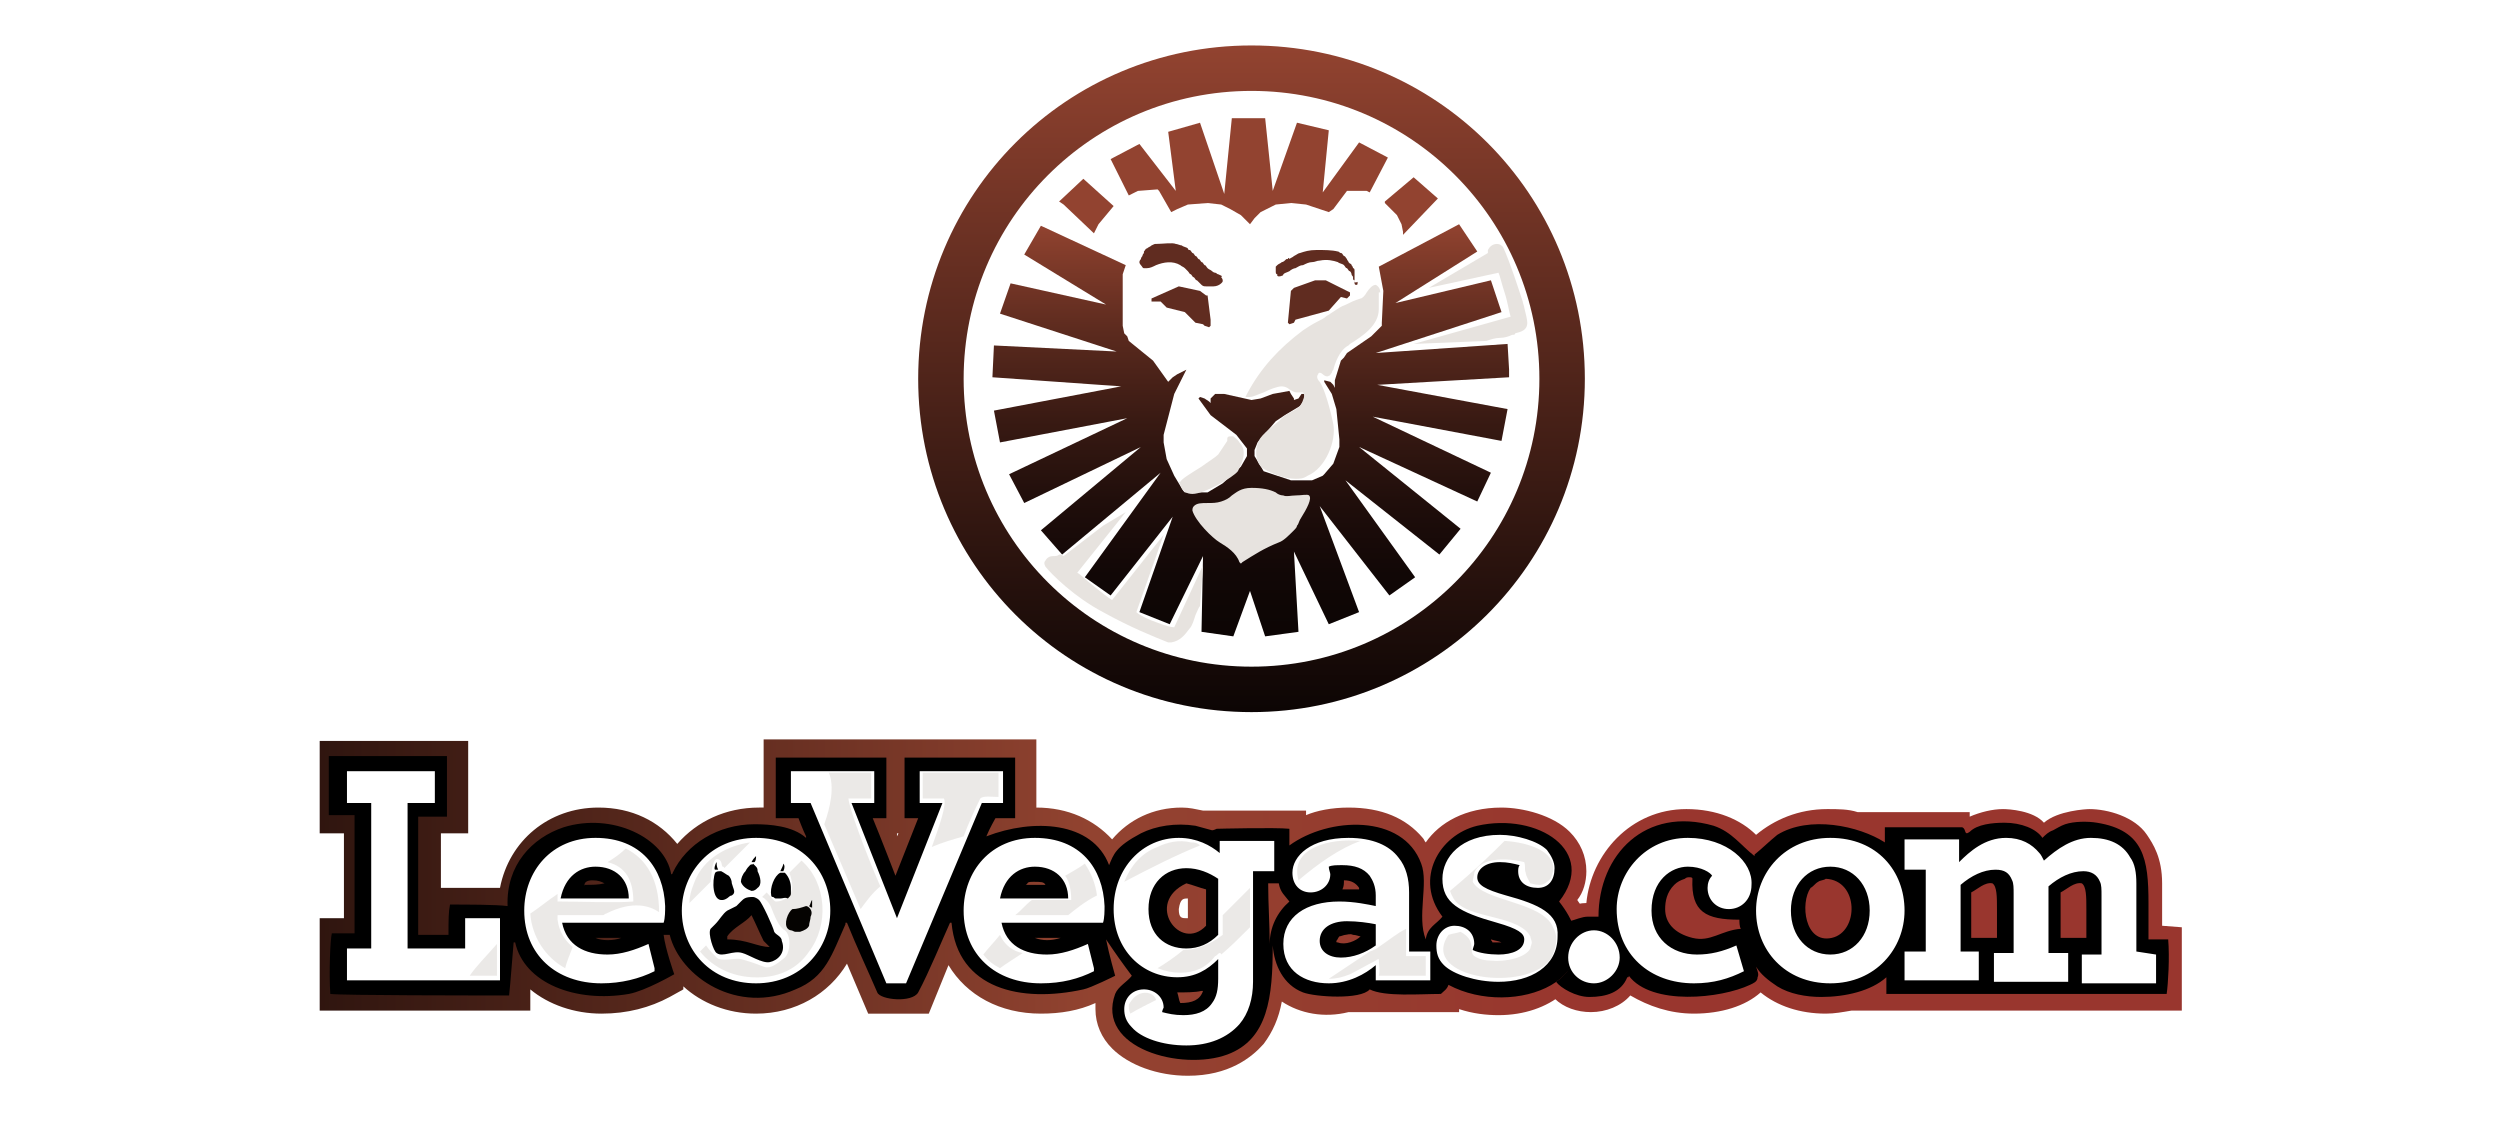
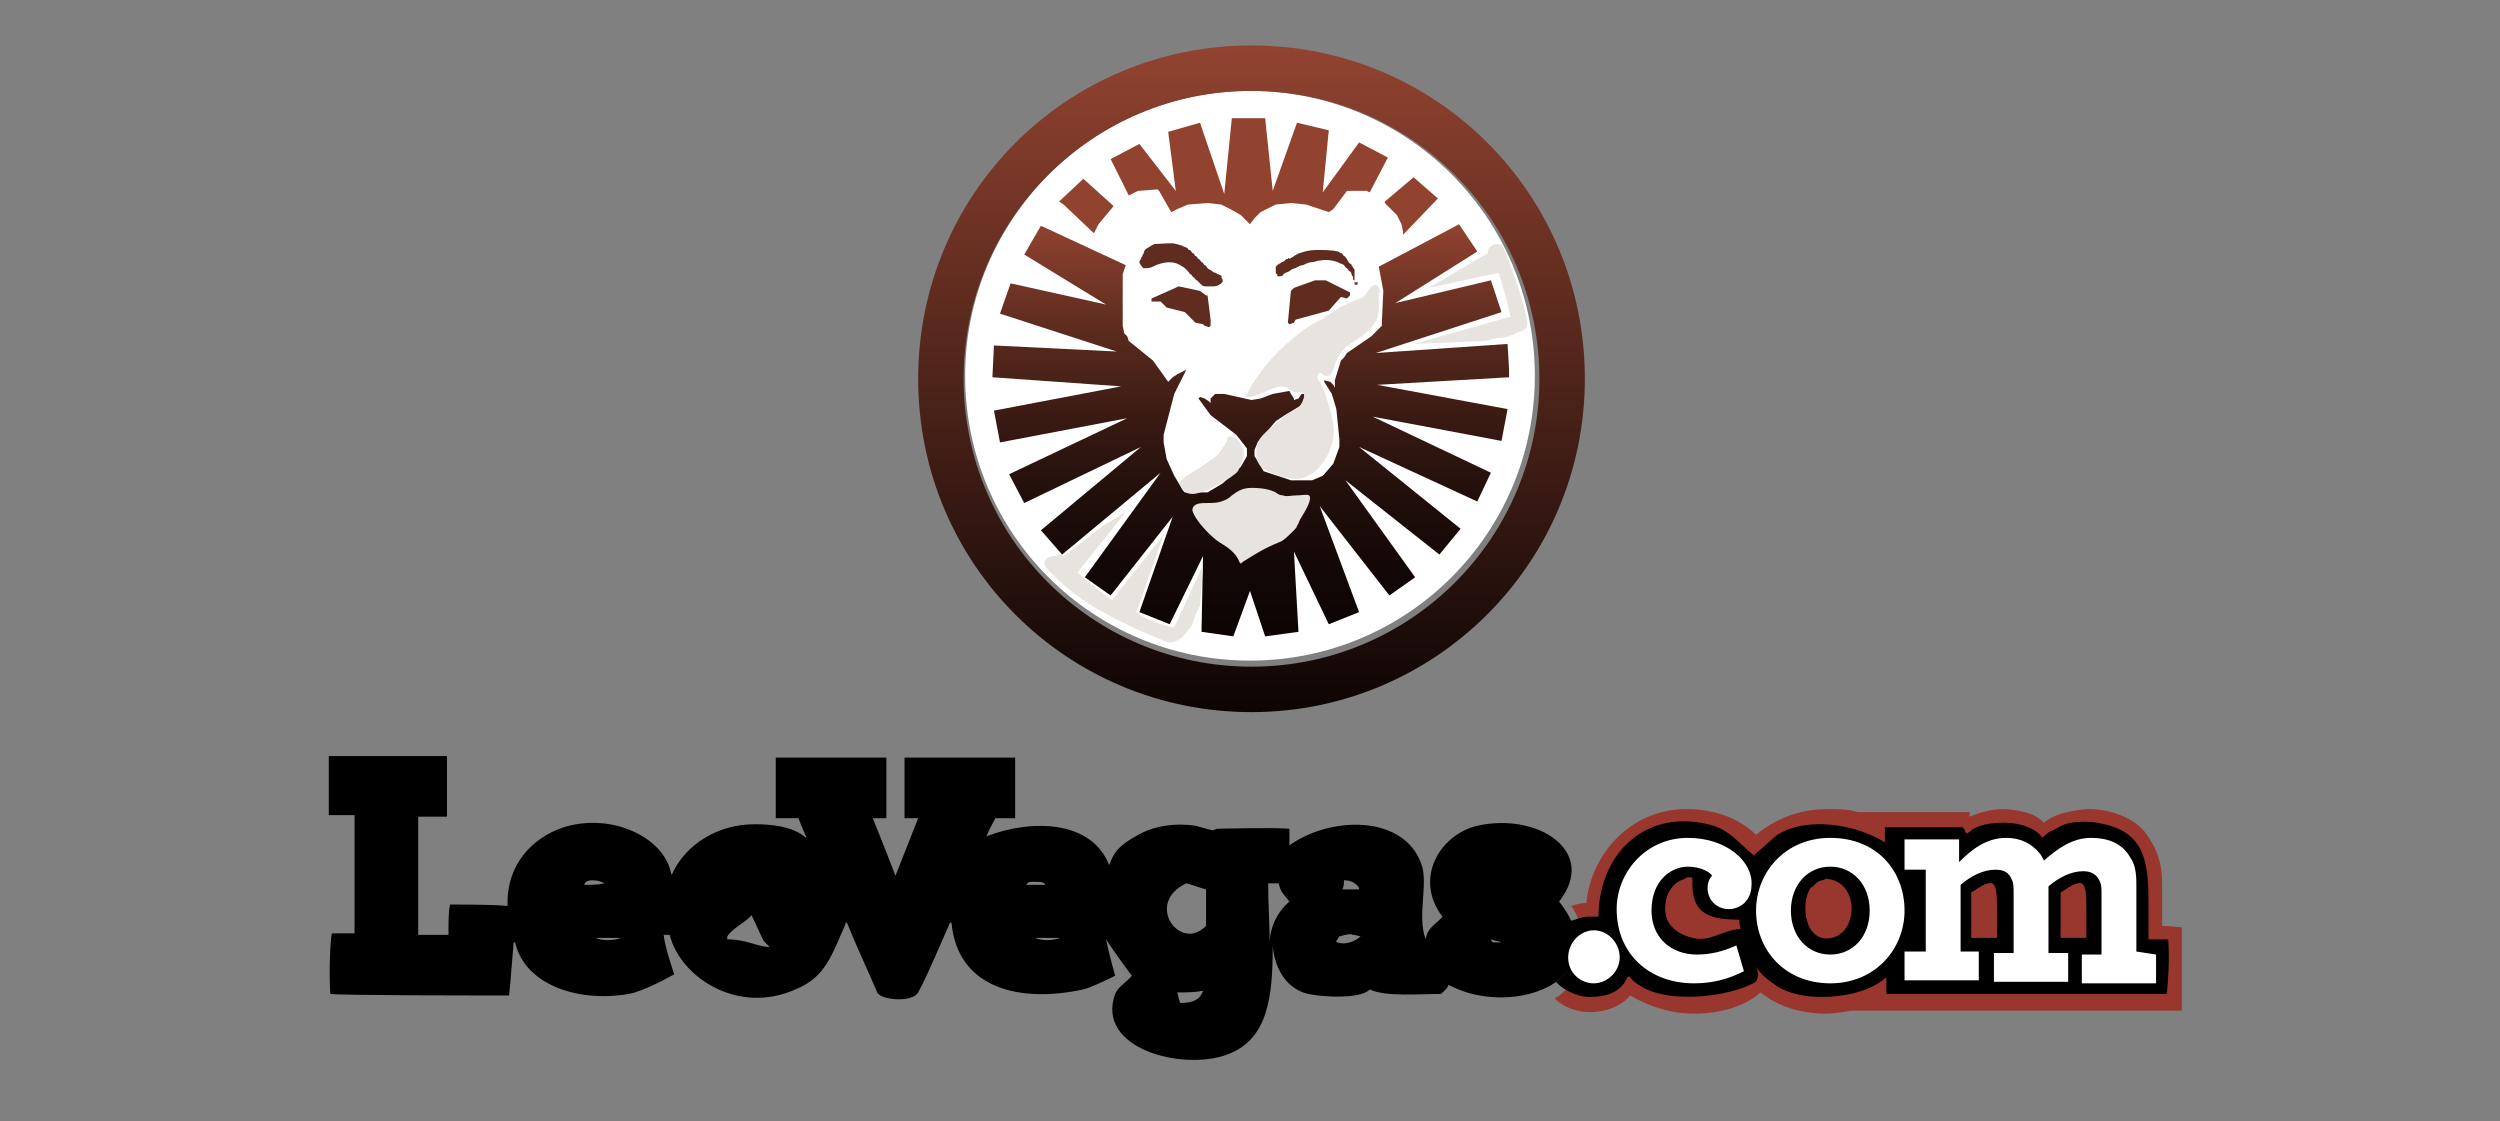
<svg xmlns="http://www.w3.org/2000/svg" id="Layer_1" preserveAspectRatio="xMinYMin" x="0px" y="0px" width="165" height="74" viewBox="0 0 165 74" style="enable-background:new 0 0 165 74;" xml:space="preserve">
  <rect x="0" y="0" width="165" height="74" fill="#808080" stroke="none" />
  <style type="text/css">.st_116_0{fill:#fff}.st_116_2{opacity:.15}.st_116_7{fill:#924330}.st_116_8{fill:#602c20}.st_116_10{fill:#e7e3df}</style>
  <svg x="0px" y="0px" width="165" height="74" class="bksvg-116" preserveAspectRatio="xMinYMin" viewBox="0 0 165 74">
-     <path class="st_116_0" d="M0 0h165v74H0z" />
    <linearGradient id="SVGID_116_1_" gradientUnits="userSpaceOnUse" x1="104.853" y1="16.1" x2="20.89" y2="16.1" gradientTransform="matrix(1 0 0 -1 0 76)">
      <stop offset="0" stop-color="#99362e" />
      <stop offset=".391" stop-color="#924330" />
      <stop offset=".721" stop-color="#5a291d" />
      <stop offset="1" stop-color="#2f150f" />
    </linearGradient>
-     <path d="M104.1 59.4c.4-.5.6-1.2.6-1.9 0-1-.4-1.9-1.1-2.6-1.1-1.1-3.1-1.6-4.5-1.6-2.4 0-4.1 1-5 2.3-.1-.1-.1-.2-.2-.3-1.1-1.3-2.7-2-4.9-2-1.1 0-2.1.2-2.8.5v-.3h-6.8c-.5-.1-.9-.2-1.4-.2-1.9 0-3.5.8-4.6 2.1-1.2-1.3-2.9-2.1-5-2.1v-4.5h-18v4.5h-.3c-2.2 0-4.1.9-5.4 2.4-1.2-1.5-3-2.4-5.2-2.4-3.3 0-5.9 2.2-6.5 5.3h-3.9V55h1.8v-6.1h-9.8V55h1.6v5.6h-1.6v6.1H35v-1.4c1.2 1 2.9 1.6 4.7 1.6 1.7 0 3.2-.4 4.5-1.1l.9-.5v-.2c1.2 1.1 2.9 1.8 4.8 1.8 2.6 0 4.8-1.3 6-3.3l1.4 3.3h4l1.3-3.2c1.2 2 3.4 3.2 6.1 3.2 1.3 0 2.5-.2 3.6-.7v.4c0 1 .4 1.9 1.1 2.6 1.1 1.1 3 1.8 5 1.8 2.7 0 4.2-1.2 5-2.1.6-.8 1-1.7 1.2-2.8 1.2.8 2.8 1.1 4.4.7h7.3v-.2c.9.3 1.8.4 2.6.4 3.4 0 5.9-2.1 5.9-4.9.1-1.2-.2-2-.7-2.7zM59.3 55l-.1.2V55h.1zm19.1 4.3v1.3h-.1c-.3 0-.5 0-.5-.6.1-.7.3-.7.6-.7z" fill="url(#SVGID_116_1_)" />
    <path d="M102.9 59.5c2.6-3.3-1.4-5.9-5.4-5-2.5.6-4.2 3.5-2.3 6-.4.5-1 .7-1.1 1.5-.6-1.5.2-3.7-.3-5-1.2-3.3-6.1-3.1-8.7-1.2v-1.1c-.9-.1-4.8 0-4.8 0s-.2.1-.3.1c-.4-.1-.7-.2-1.1-.3-1.3-.2-2.6 0-3.6.5-1.7.9-1.8 1.4-2.1 2.1-1.1-2.9-5-3.1-8.1-1.9.2-.5.6-1.2.6-1.2H67v-4h-7.3v4h.9l-1.5 3.8s-1-2.6-1.5-3.8h.9v-4h-7.3v4h1.5s.3.8.5 1.2v.1c-.9-.8-2.4-.9-3.4-.9-2.4 0-4.5 1.3-5.4 3.2 0 0 0 .1-.1.1-.4-2.4-3.9-4.1-7.1-3.1-2.1.7-3.8 2.5-3.7 5.2-.7-.1-2.8-.1-3.8-.1-.1.5-.1 1-.1 2h-2v-7.8h1.9v-4h-7.8v3.9h1.7v7.8h-1.5c-.1.4-.2 2.6-.1 4 .8.1 9.5.1 11.8.1.1-.9.2-2.4.3-3.5h.1c.6 2.7 4 4 7.5 3.4 1.1-.2 3-1.3 3-1.3s-.6-1.7-.7-2.6h.4c.7 2.8 4.5 5.3 8.3 3.6 2-.8 2.4-2.3 3.3-4.3v-.1h.1c.6 1.5 1.4 3.2 2 4.6.2.5 2.3.7 2.7 0 .7-1.3 1.6-3.5 2.1-4.6h.1c.4 4.4 4.6 5.3 8.7 4.4.5-.1 2.1-.9 2.1-.9S73.2 63 73 62c.6.9 1.1 1.6 1.7 2.4-.3.4-.9.7-1.1 1.2-1.3 3.6 4.4 5.1 7.4 4 2.7-1 3-3.8 3-7.2.1 1.3.7 2.6 2 3.1.8.3 3.8.5 4.4-.2 1 .5 3.3.3 4.7.3.2-.2.4-.3.5-.6 4.3 2.3 11.3-.4 7.3-5.5zm-64.3-1.1c0 .2-.2-.3.5-.3.4 0 .6.1.8.2-.4.1-.8.1-1.3.1zm.7 3.5H41c-.5.2-1.3.2-1.7 0zm8.7.1v-.2c.4-.6 1.2-.9 1.6-1.4.3.6.5 1.1.8 1.7l.4.4c-.8 0-1.5-.5-2.8-.5zm19.7-3.6c.2-.1 0-.2.5-.2s.7 0 .8.2h-1.3zm.6 3.5H70c-.6.2-1.2.2-1.7 0zm9.6 4.3c-.1-.2-.1-.4-.2-.7.5 0 1.2 0 1.6-.1h.1c-.2.6-.7.8-1.5.8zm1.7-5.1c-1.7 1.8-4.1-1.5-1.3-2.8.4.1.9.3 1.3.4v2.4zm4.2 1.2c0-1.3-.1-2.6-.1-4h.7c.1.6.4.8.7 1.2-.8.7-1.3 1.7-1.3 2.8zm4.9-4.2c.5 0 .8.2 1 .5v.1h-1.1c.1-.2.1-.4.1-.6zm-.4 4.1c-.1 0-.1 0-.1-.1.1-.1.1-.2.2-.3.1 0 .3-.1.4-.1.1 0 .3-.1.5 0 .2 0 .4.1.5.1-.3.3-1 .6-1.5.4zm10.2 0c0-.1-.1-.1-.1-.2.3.1.5.1.7.2h-.6z" />
-     <path class="st_116_0" d="M39.3 55.3c-2.9 0-4.7 2.2-4.7 4.8 0 2.9 2.1 4.8 5.1 4.8 1.3 0 2.5-.3 3.5-.8v-.2l-.4-1.6c-.9.4-1.8.7-2.7.7-1.5 0-2.7-.6-3-2.1h6.7c.1-.3.1-.8.1-1.1-.1-2.5-1.6-4.5-4.6-4.5zm-2.3 4c.3-1.5 1.3-2.1 2.3-2.1 1.3 0 2.2.8 2.2 2.1H37zm12.9-4c-3 0-4.9 2.3-4.9 4.8 0 2.6 1.9 4.8 4.9 4.8 3 0 4.9-2.3 4.9-4.8 0-2.6-1.9-4.8-4.9-4.8zm1.8 1.7c.1.1.1.3 0 .5h-.2c.1-.2.2-.4.2-.5zm-1.8-.5c0 .1 0 .3-.1.4h-.2c.1-.2.2-.3.3-.4zm-.7 1c.1-.2.2-.3.3-.4.1-.1.2 0 .2-.1l.2.2c.1.1.1.2.1.3.2.4.3.9 0 1.1-.1.1-.2.2-.4.2-.3-.1-.6-.3-.7-.6 0-.2.1-.5.3-.7zm-1.9-.6c0 .2 0 .3.1.5h-.2c-.1 0 0-.4.1-.5zm-.1.7c.1-.1.2-.1.4-.1.2.1.3.2.5.3.1.1.2.3.2.5.1.4.3.6 0 .8 0 0-.1 0-.2.1s-.3.2-.4.2c-.7.1-.7-1.3-.5-1.8zm3.6 5.9c-.5.1-1.4-.5-1.8-.6-.6-.2-1.3.3-1.7 0-.2-.1-.6-1.3-.4-1.6l.3-.3c.3-.3.5-.7.8-.9l.6-.3.3-.3c.2-.2.3-.3.8-.3.1 0 .3.1.4.2.2.2.9 1.7 1 2.1.1.2.5.3.5.6.3.8-.3 1.3-.8 1.4zm.7-4.2h-.3c-.1 0-.1-.1-.2-.1 0 0-.1 0-.1-.1-.1-.5.2-1.3.6-1.5h.3c.3.3.4.7.4 1v.4c0 .1-.1.2-.2.3-.2-.1-.3 0-.5 0zm2 1.2c0 .2-.1.4-.1.6-.1.2-.3.3-.6.4h-.3c-.1 0-.2-.1-.3-.1s-.2-.1-.2-.1c-.3-.3 0-1.1.3-1.3.3 0 .6-.1.9-.2.1 0 .2.1.2.1.2.2.2.4.1.6zm.1-.6s-.1 0-.2-.1c.1-.1.1-.3.2-.4v.5zm-22.9 2.7h-3.8V53h1.8v-2.1h-5.8V53h1.6v9.6h-1.6v2.1H33v-4.1h-2.3v2zM66.2 53v-2.1h-5.5V53h1.5l-3 7.6-3-7.6h1.5v-2.1h-5.5V53h1.3l5 11.9h1.3l5-11.9h1.4zm33.2 6.1c-1.4-.4-1.9-.7-1.9-1.2s.5-1 1.5-1c.5 0 .9.1 1.3.2-.1.1-.1.3-.1.4 0 .7.5 1.1 1.3 1.1.7 0 1.1-.5 1.1-1.3 0-.4-.2-.8-.5-1.2-.6-.6-2-1-3.1-1-2.6 0-3.8 1.5-3.8 2.9 0 1.6 1.1 2.2 3.6 2.9 1.4.4 1.8.7 1.8 1.1 0 .7-.8 1-1.7 1-.6 0-1.3-.1-1.7-.3 0-.1.1-.3.1-.4 0-.8-.6-1.2-1.3-1.2-.7 0-1.2.6-1.2 1.3 0 .5.1.9.5 1.3.6.6 2.1 1.1 3.6 1.1 2.1 0 3.9-1 3.9-3 .1-1.5-1.2-2.1-3.4-2.7zm-18.9-2.8c-.6-.5-1.5-1-2.7-1-2.4 0-4.3 2-4.3 4.7s1.9 4.5 4.2 4.5c1.2 0 2-.5 2.7-1.2v1.3c0 .7-.1 1.2-.4 1.6-.4.6-1.1.8-1.9.8-.6 0-1-.1-1.4-.2 0-.1.1-.3.1-.3 0-.7-.6-1.2-1.3-1.2-.8 0-1.3.6-1.3 1.3 0 .4.1.8.5 1.2.6.7 2 1.2 3.6 1.2 1.5 0 2.7-.5 3.5-1.4.6-.7.9-1.7.9-2.8v-7.3h1.4v-2h-3.6v.8zm-.1 5.4c-.6.6-1.3.9-2.1.9-1.4 0-2.5-.9-2.5-2.6 0-1.7 1.1-2.7 2.5-2.7.8 0 1.5.3 2.1.7v3.7zM93 58.9c0-.9-.2-1.7-.7-2.3-.6-.8-1.7-1.3-3.3-1.3-2.5 0-3.7 1.2-3.7 2.3 0 .8.5 1.3 1.2 1.3s1.3-.5 1.3-1.2c0-.1-.1-.3-.1-.5.2-.1.5-.1.9-.1.8 0 1.4.2 1.8.7.2.3.4.7.4 1.3v.7c-.5-.1-1.4-.3-2.4-.3-2.2 0-3.7 1-3.7 2.8s1.4 2.6 3 2.6c1.3 0 2.4-.6 3.1-1.2v1h3.6v-1.9H93v-3.9zm-2.2 3.5c-.7.5-1.5.8-2.3.8s-1.4-.4-1.4-1.1c0-.8.7-1.3 1.8-1.3.7 0 1.4.1 1.9.2v1.4zm-22.5-7.1c-2.9 0-4.7 2.2-4.7 4.8 0 2.9 2.1 4.8 5.1 4.8 1.4 0 2.5-.3 3.5-.8v-.2l-.4-1.6c-.9.4-1.8.7-2.7.7-1.5 0-2.7-.6-3-2.1h6.7c.1-.3.1-.8.1-1.1-.1-2.5-1.6-4.5-4.6-4.5zm-2.3 4c.3-1.5 1.3-2.1 2.3-2.1 1.3 0 2.2.8 2.2 2.1H66z" />
-     <path d="M65.9 52.6V51h-5v1.7h1.4c.2.4-.3 1.8-.8 3.2.7-.3 1.4-.5 2.1-.7.3-.8.7-1.7 1.1-2.5.2-.2.8-.1 1.2-.1zm-8.4.1V51h-2.8c.4.9.1 2.3-.3 3.4.8 1.9 1.6 3.7 2.4 5.6.3-.4.7-1 1.3-1.5-1-2.3-2.1-5.3-2.1-5.8h1.5zm8.5 9c-.4.5-.8.9-1.1 1.3.3.4.7.7 1.1.9.4-.3.9-.6 1.5-1-.6-.1-1.2-.5-1.5-1.2zm-13.9-4.1c.1.3.3.9.1 1.3-.3.6-.9.6-1 .6-.1 0-.4-.4-.6-.6l-.3.3c.2.1.5.4.6.7.2.5.5 1.3.9 1.5.4.3.4 1.4 0 1.8-.4.3-.9.8-1.4.6s-1.1-.4-1.5-.5c-.4-.1-1.3.2-1.6-.1-.2-.2-.5-.5-.7-.8l-.4.4c.9 1.1 2.3 1.8 4.1 1.7 1.5-.1 2.5-.8 3.1-1.7 1.3-1.7 1.2-4.5-.5-6l-.8.8zm-5.1-.3s.1-.6.3-.6c.4 0 .3.5.4.5 0 0 .1 0 .1.1l1.7-1.7c-1.4.2-3.1 1-3.7 2.7-.2.5-.3.9-.3 1.3l1.4-1.4.1-.9zm-14.2 7.1v-2.1c-.7.8-1.4 1.5-1.8 2.1h1.8zm8.5-8.4c-.3.3-.7.6-1.2.9 1.2.3 1.7 1.2 1.7 2.6-1 .1-3.7 0-5 0V59c-.6.4-1.2.9-1.8 1.3.1 1.5 1 2.9 2.3 3.6.1-.4.3-.9.5-1.4-.5-.4-.9-1-1-1.8v-.3h3c.1 0 .1-.1.2-.1 1.8-.9 2.9-.5 3.5-.1 0-2.1-.8-3.5-2.2-4.2zm29 1.8c.3.4.4 1 .4 1.6h-2.6c-.4.3-.7.7-1.1 1h3.5c.5-.4 1.1-.9 1.9-1.3-.1-.8-.4-1.5-.8-2.1-.4.3-.8.5-1.3.8zm22.5 3.5s0-.1 0 0c-.6.3-1.2.8-1.8 1.2-.1.1-.3.2-.6.3l-2.7 1.8c.5 0 .9-.1 1.4-.3.6-.3 1.1-.6 1.7-.9 0 0 .1-.1.2-.1 0 .3.1.7 0 1.1h3.1v-1.3h-1.3v-1.8zm-14.2-5.7c-.8-.2-1.6 0-2.2.3-1.1.4-1.8 1.3-2.2 2.3 1.7-.9 3.5-1.8 5-2.4-.2-.2-.4-.2-.6-.2zm23.9 5.6c-.7-1.7-4.6-1.7-5.3-3 0-.2.1-.4.1-.6.4-1 2.1-1 3.3-.7.1.3 0 .5.1.7 0 .2.2.5.3.7.4.1.8.2 1.1-.1.3-.2.3-.3.4-.7.2-1.3-1.6-1.9-3.2-2-.7.7-1.8 1.8-3.6 3.3.1.3.3.7.6.9 1.1.9 4 .8 4.7 2.1 0 .1.1.3.1.4s-.1.3-.1.4c-.3.6-1.6.9-2.6.8-.4 0-.8-.1-1.1-.3-.4-.3.2-1-.9-1.6-.3.1-.5.1-.8.2-2 2.9 5.3 3.9 6.8 1.5.4-.9.4-1.5.1-2zm-16.8-3.1c1.3-1.1 2.7-2.1 4.1-2.6-2.1-.2-4.7.5-4.1 2.6zm-5 2.3v1.3c-.9.7-1.8 1-2.6 1-.6.5-1.2.9-1.7 1.2.5.2 1 .3 1.5.3.9 0 1.7-.3 2.3-1.1.1 0 .2-.2.3-.2.1 0 .1.1.1.1.6-.5 1.2-1.1 1.9-1.8v-2.6l-1.8 1.8zm-5.5 5.2c-.4.2-.5.4-.7.7 0 .2 0 .4.1.6.5-.3 1.1-.6 1.7-.9-.1-.4-.6-.6-1.1-.4z" fill="#3b200f" opacity=".1" />
    <path d="M142.7 61.1v-2.8c0-1.7-.6-2.6-1-3.2-.8-1.2-2.6-1.7-3.8-1.7-.2 0-2.1.1-3 .9-.7-.8-2.3-.9-2.7-.9-.7 0-1.5.2-2.2.5v-.3h-7.4c-.6-.2-1.3-.2-2-.2-1.9 0-3.5.7-4.7 1.7-1-1-2.6-1.7-4.6-1.7-3.7 0-6.3 3-6.6 6.2-.4 0-.7.1-1 .2.5.7.8 1.6.8 2.6 0 1.5-.8 2.9-1.9 3.5.6.6 1.5.9 2.4.9 1 0 2-.4 2.6-1.1 1.2.7 2.6 1.2 4.2 1.2 1.8 0 3.4-.5 4.4-1.4 1.1.9 2.6 1.4 4.3 1.4.6 0 1.1-.1 1.7-.2H144v-5.5l-1.3-.1zm-4.8-7.7c.1 0 .1 0 0 0 .1 0 .1 0 0 0z" fill="#99362e" />
    <path d="M143.1 62h-1.3v-2.4c0-2.9-.3-4.8-3.4-5.3-.6-.1-1.5-.1-2.1.1-.3.1-.6.3-.8.4-.3.1-.5.3-.7.5-.4-.6-1.4-1-2.5-1-.8 0-1.8.1-2.3.6-.4.3-.2-.2-.5-.3h-5.1v1c-1.7-1.1-5-1.8-7.1-.5-.5.4-1 .9-1.5 1.3v.1c-.9-.7-1.5-1.6-2.7-2-4.5-1.3-7.6 1.9-7.6 6h-.7c-.4 0-.8.2-1.2.3.6 1.3.4 2.4-.1 3.2-.1.2-.5.6-.8.8.3.4 1.3 1 2.2 1 1.1 0 2.1-.3 2.5-1.3.1 0 .1 0 .1-.1 1.5 2 6.1 1.5 8 .6.2-.1.5-.2.5-.5.1-.2 0-.4-.1-.7.3.5.8.9 1.4 1.3.8.5 1.9.7 2.9.7 1.6 0 3.3-.4 4.3-1.3v1.1H143c.1-.7.2-2.4.1-3.6zm-31.4-.1c-1.2-.3-1.8-1-1.8-1.9 0-.5.1-1.1.6-1.6.2-.2.4-.3.7-.4.1-.1.2-.1.3-.1.1 0 .2 0 .2.1-.1 2.2.9 2.7 3.1 2.7 0 .1 0 .5.1.6-1.3.1-2 .9-3.2.6zm9.2 0c-1.8.4-2.1-2.3-1.4-3.3.2-.1.3-.3.5-.4.1-.1.4-.1.5-.2 2.2.1 2.2 3.5.4 3.9zm10.9 0h-1.7v-3c.4-.2.9-.7 1.4-.6.3.2.3.9.3 1.7v1.9zm5.9 0H136v-3c.4-.2.9-.7 1.4-.6.3.2.3.9.3 1.7v1.9z" />
    <path class="st_116_0" d="M105.2 61.4c-.9 0-1.7.8-1.7 1.8s.8 1.7 1.7 1.7 1.7-.8 1.7-1.7c0-1-.8-1.8-1.7-1.8zm6.2-6.1c-2.8 0-4.7 2.3-4.7 4.7 0 3 2.2 4.9 5.1 4.9 1.3 0 2.3-.3 3.3-.8l-.5-1.7c-.9.4-1.7.6-2.6.6-1.7 0-3-1.1-3-2.9 0-2 1.3-2.9 2.4-2.9.9 0 1.5.4 1.6.6-.2.2-.3.5-.3.8 0 .8.6 1.4 1.4 1.4.8 0 1.5-.6 1.5-1.6.1-1.5-1.6-3.1-4.2-3.1zm9.4 0c-3 0-4.9 2.3-4.9 4.8 0 2.6 1.9 4.8 4.9 4.8 3 0 4.9-2.3 4.9-4.8 0-2.6-1.8-4.8-4.9-4.8zm0 7.7c-1.5 0-2.6-1.2-2.6-2.9s1.1-2.9 2.6-2.9 2.6 1.2 2.6 2.9-1.1 2.9-2.6 2.9zm20.2-.2v-4.5c0-.7-.1-1.3-.4-1.7-.5-.9-1.4-1.3-2.6-1.3-1.2 0-2.2.7-3.1 1.5-.1-.2-.2-.4-.3-.5-.5-.6-1.2-1-2.2-1-1.4 0-2.4.9-3.1 1.6v-1.5h-3.6v2h1.4v5.4h-1.4v1.9h4.9v-1.9h-1.2v-4.4c.7-.6 1.5-1 2.3-1 .6 0 .9.2 1.1.7.1.2.1.5.1.9v3.9h-1.3v1.9h4.9v-1.9h-1.3v-4.4c.7-.6 1.5-1 2.3-1 .5 0 .9.2 1.1.7.1.2.1.5.1.9V63h-1.3v1.9h4.9V63l-1.3-.2z" />
    <g id="Head_1_">
      <path class="st_116_0" d="M82.5 6c10.4 0 18.8 8.4 18.8 18.8s-8.4 18.8-18.8 18.8-18.8-8.4-18.8-18.8C63.7 14.5 72.1 6 82.5 6z" />
      <linearGradient id="SVGID_116_2_" gradientUnits="userSpaceOnUse" x1="82.555" y1="61.195" x2="82.555" y2="34.035" gradientTransform="matrix(1 0 0 -1 0 76)">
        <stop offset="0" stop-color="#924330" />
        <stop offset=".048" stop-color="#873e2c" />
        <stop offset=".265" stop-color="#5b2a1e" />
        <stop offset=".474" stop-color="#391a13" />
        <stop offset=".672" stop-color="#200e0b" />
        <stop offset=".852" stop-color="#110706" />
        <stop offset="1" stop-color="#0c0504" />
      </linearGradient>
      <path fill="url(#SVGID_116_2_)" d="M99.6 24.4l-.1-1.7-8.7.6 8.3-2.7-.7-2.1-6.3 1.5 5.4-3.4-1.2-1.8-5.3 2.8.3 1.6-.1 2.1v.2l-.2.2-.5.5-1.6 1.1-.2.3-.2.2-.4 1.3v.5l-.1-.2-.2-.2-.4-.1v.1l.5.8.3 1 .2 2v.5l-.4 1.1-.6.7-.1.1-.7.3h-1.4l-1.8-.6-.3-.5-.3-.5v-.4l.2-.5 1.2-1.4.6-.4 1-.6.2-.3.1-.1V26h-.2l-.2.3-.3.1v-.1l-.2-.3-.1-.2-1.1.2-.8.3-.6.1-1.8-.4h-.6l-.3.3V26.6l-.1-.1-.3-.2-.3-.1-.1.1.8 1.1 1.7 1.3.7.9v.5l-.4.7-1.2 1.1-1 .6h-1.5l-.1-.1-.6-1-.5-1.1-.2-1.1v-.5l.7-2.7.8-1.6-.6.3-.3.2-.3.3-1-1.4-1.6-1.3-.1-.3-.2-.2-.1-.5v-3.4l.2-.6-5.6-2.6-1.1 1.9 5.4 3.3-6.3-1.4-.7 2 7.7 2.5-8.1-.4-.1 2.1 8.5.6-8.4 1.6.4 2.1 8.4-1.6-7.8 3.7 1 1.9 7.7-3.7-6.6 5.5 1.4 1.6 6.5-5.4-5 6.9 1.7 1.2 4.1-5.2-2.2 6.3 2 .8 2.2-4.5-.1 5 2.1.3 1.1-3 1 3 2.2-.3-.3-5.3 2.3 4.8 2-.8-2.6-7 4.6 5.9 1.7-1.2-4.6-6.4 6.2 4.9 1.4-1.7-6.7-5.4 7.8 3.6.9-1.9-7.8-3.7 8.5 1.6.4-2.1-8.6-1.6 8.7-.5v-.5z" />
      <path class="st_116_7" d="M70.2 13.5l2 1.9.3-.6 1-1.2-2-1.8-1.6 1.5zM91.4 13.3v.1l.8.8.3.6.1.5v.2l2.3-2.4-1.6-1.4zM74.5 12.9l.6-.3 1.3-.1.1.1.8 1.4.4-.2.7-.3 1.3-.1.9.1.6.3.7.4.6.6.3-.4.4-.4.4-.2.6-.3 1-.1 1 .1 1.5.5.3-.2.9-1.2h1.3l.2.1 1.2-2.3-1.9-1-2.4 3.3.4-4.1-2.1-.5-1.6 4.5-.5-4.8h-2.2l-.5 5-1.6-4.7-2.1.6.5 3.9-2.4-3.1-1.9 1z" />
      <path class="st_116_8" d="M79.9 21.1l-.2-1.6h-.1l-.4-.3-1.4-.3-1.8.8v.2h.6l.4.4 1.2.3.7.7.5.1.1.1.3.1.1-.1zM89.4 18.5v-.2-.2-.2c0-.1 0-.2-.1-.2 0-.1-.1-.2-.1-.2s0-.1-.1-.1l-.1-.1c0-.1-.1-.1-.1-.2-.1-.1-.1-.2-.2-.2-.1-.1-.1-.2-.2-.2s-.1-.1-.2-.1c-.4-.1-.9-.1-1.4-.1-.5 0-.8.1-1.1.2-.1 0-.2.1-.4.2-.1.1-.2.1-.3.2 0-.1-.1-.1-.1 0h-.1c-.1.1-.2.2-.3.2-.1.1-.2.1-.3.2l-.1.1V17.9c0 .1 0 .2.1.2v.1c.1.1.3 0 .3 0s.1 0 .1-.1c.1-.1.2-.1.4-.2.1-.1.3-.2.4-.2.2-.1.3-.2.5-.2.2-.1.4-.2.6-.2.2 0 .3-.1.5-.1.5-.1.9 0 1.2.1.1.1.3.1.4.2.1.1.1.2.2.2.1.1.1.2.2.2.1.1.1.2.1.2 0 .1.1.1.1.2v.1s0 .1.1.1v.2s0 .1.1.1.1 0 .1-.2c-.2.1-.2 0-.2-.1z" />
      <path class="st_116_8" d="M88.9 19.2l-1.4-.7h-.7l-1.4.5-.2.2-.2 2.1.1.1.3-.1.1-.2 2.2-.6.8-.9.4.1.1-.1.1-.1v-.2zM80.4 18.1c-.1 0-.1-.1-.2-.1s-.2-.1-.2-.1c-.1-.1-.2-.1-.3-.2-.1-.1-.1-.2-.2-.2-.1-.1-.1-.2-.2-.2-.1-.1-.1-.2-.2-.2-.1-.1-.1-.2-.2-.2-.1-.1-.1-.2-.2-.2-.1-.1-.1-.2-.2-.2 0 0-.1 0-.1-.1-.1-.1-.3-.1-.4-.2-.1 0-.3-.1-.4-.1-.2-.1-.9 0-1.3 0-.1 0-.1 0-.3.1-.1.1-.2.1-.3.2-.1 0-.1.1-.2.2v.1c-.1.1-.1.2-.1.2-.1.1-.1.2-.1.2-.1.1-.1.2-.1.2s0 .1.1.2.1.2.2.2h.2c.2 0 .4-.1.6-.2.5-.2 1.1-.3 1.6 0 .1.1.2.1.3.2l.2.2c.1.1.1.2.2.2.1.1.1.2.2.2.1.1.1.2.2.2l.2.2.1.1c.1.1.2.1.3.1h.5c.2 0 .4-.1.5-.2.1-.1.1-.1.1-.2s-.1-.2-.1-.2c.1-.1 0-.1-.2-.2z" />
      <linearGradient id="SVGID_116_3_" gradientUnits="userSpaceOnUse" x1="82.63" y1="72.975" x2="82.63" y2="28.975" gradientTransform="matrix(1 0 0 -1 0 76)">
        <stop offset="0" stop-color="#924330" />
        <stop offset="1" stop-color="#0c0504" />
      </linearGradient>
      <path d="M82.6 3c-12.2 0-22 9.8-22 22s9.8 22 22 22c12.1 0 22-9.8 22-22s-9.8-22-22-22zm0 41c-10.5 0-19-8.5-19-19s8.5-19 19-19 19 8.5 19 19-8.5 19-19 19z" fill="url(#SVGID_116_3_)" />
      <g>
        <path class="st_116_10" d="M100.6 20.3c0-.1-.1-.3-.1-.4-.3-.9-.8-2.5-1.3-3.6-.1-.1-.2-.2-.4-.2-.3 0-.5.2-.6.4v.2L94.3 19l4.6-1c.1.2.2.7.4 1.3.2.6.3 1.3.4 1.6l-6.4 1.8 4.8-.2c.3-.1.6-.2.9-.2s.6-.1.8-.2c.1 0 .2 0 .2-.1.4-.1.8-.2.8-.7 0-.2-.1-.6-.2-1zM76.4 41.1c-.6-.2-1.2-.5-1.4-.7l1.8-5.1-3.4 4.3c-.2-.1-.7-.5-1.2-.9s-.9-.8-1.1-.9l3.2-4-1.5.9-2.6 2-.2-.1h-.1c-.1.1-.2.1-.4.1s-.4.1-.5.3c-.1.1-.1.2 0 .4.4.5 1.9 2 3.8 3 1.8 1 3.3 1.6 4.3 2h.2c.6-.1.9-.5 1.2-.9.2-.2.3-.6.4-.9.1-.2.2-.5.3-.6l.2-2.7-1.9 4.1c-.2 0-.6-.1-1.1-.3zM78.7 32.6c.8 0 2.7-1.1 3-1.5.2-.4.7-1.3.1-1.9-.1-.2-.3-.3-.4-.4h-.2c-.2 0-.2.1-.2.2v.1l-.6.9c-.2.2-.7.5-1.1.8-.8.5-1.3.8-1.4 1h-.1l.1.2c.1.4.4.6.8.6zM91.1 19.3c0-.2-.1-.4-.3-.5-.2 0-.4.2-.6.5-.1.2-.3.4-.4.4l-.3.1c-.3.1-.6.3-.9.4-.2.1-.5.3-.8.5-.1.1-.2.1-.3.2-.1.1-.3.2-.5.3-.4.2-.7.4-1 .6-1.6 1.2-2.8 2.5-3.7 4.2l-.1.2h.3c.2 0 .6-.2.9-.3.4-.2.9-.4 1.2-.4.2 0 .4.1.5.2.2.1.3.2.5.2h.4c.1.1.1.3 0 .5-.1.4-.4.6-.8.8-.2.1-.4.2-.6.4l-.2.2c-.6.5-1.3 1-1.4 1.5-.2.6-.1 1.4.5 1.7.1 0 .1.1.2.1.4.2 1.1.5 1.8.5.3 0 .5 0 .8-.2 1.2-.5 1.9-2.3 1.7-3.4-.2-1-.6-2.4-.9-2.8-.2-.2-.2-.4-.1-.5 0-.1.1-.1.1-.1s.1 0 .2.1.3.2.4.1c.1 0 .1-.1.2-.2 0 0 0-.1.1-.2.1-.4.4-1.3 1-1.6l.1-.1c.8-.5 1.9-1.2 1.9-2.3v-1.1h.1zM85.5 32.7c-.3 0-.6.1-.8 0-.2 0-.4-.1-.5-.2-.4-.2-.9-.3-1.6-.3-.7 0-1 .3-1.3.5-.2.2-.4.3-.7.4-.3.1-.6.1-.9.1-.4 0-.7 0-.9.2-.1.1-.1.2-.1.3.2.7 1.3 1.8 1.8 2.1.5.3 1.1.7 1.3 1.3l.1.1.1-.1c.8-.5 1.4-.9 2.4-1.3.3-.1.6-.4 1-.8.1-.1.2-.2.2-.3.1-.1.1-.2.2-.4.5-.8.8-1.4.6-1.6-.1-.1-.5 0-.9 0z" />
      </g>
    </g>
  </svg>
</svg>